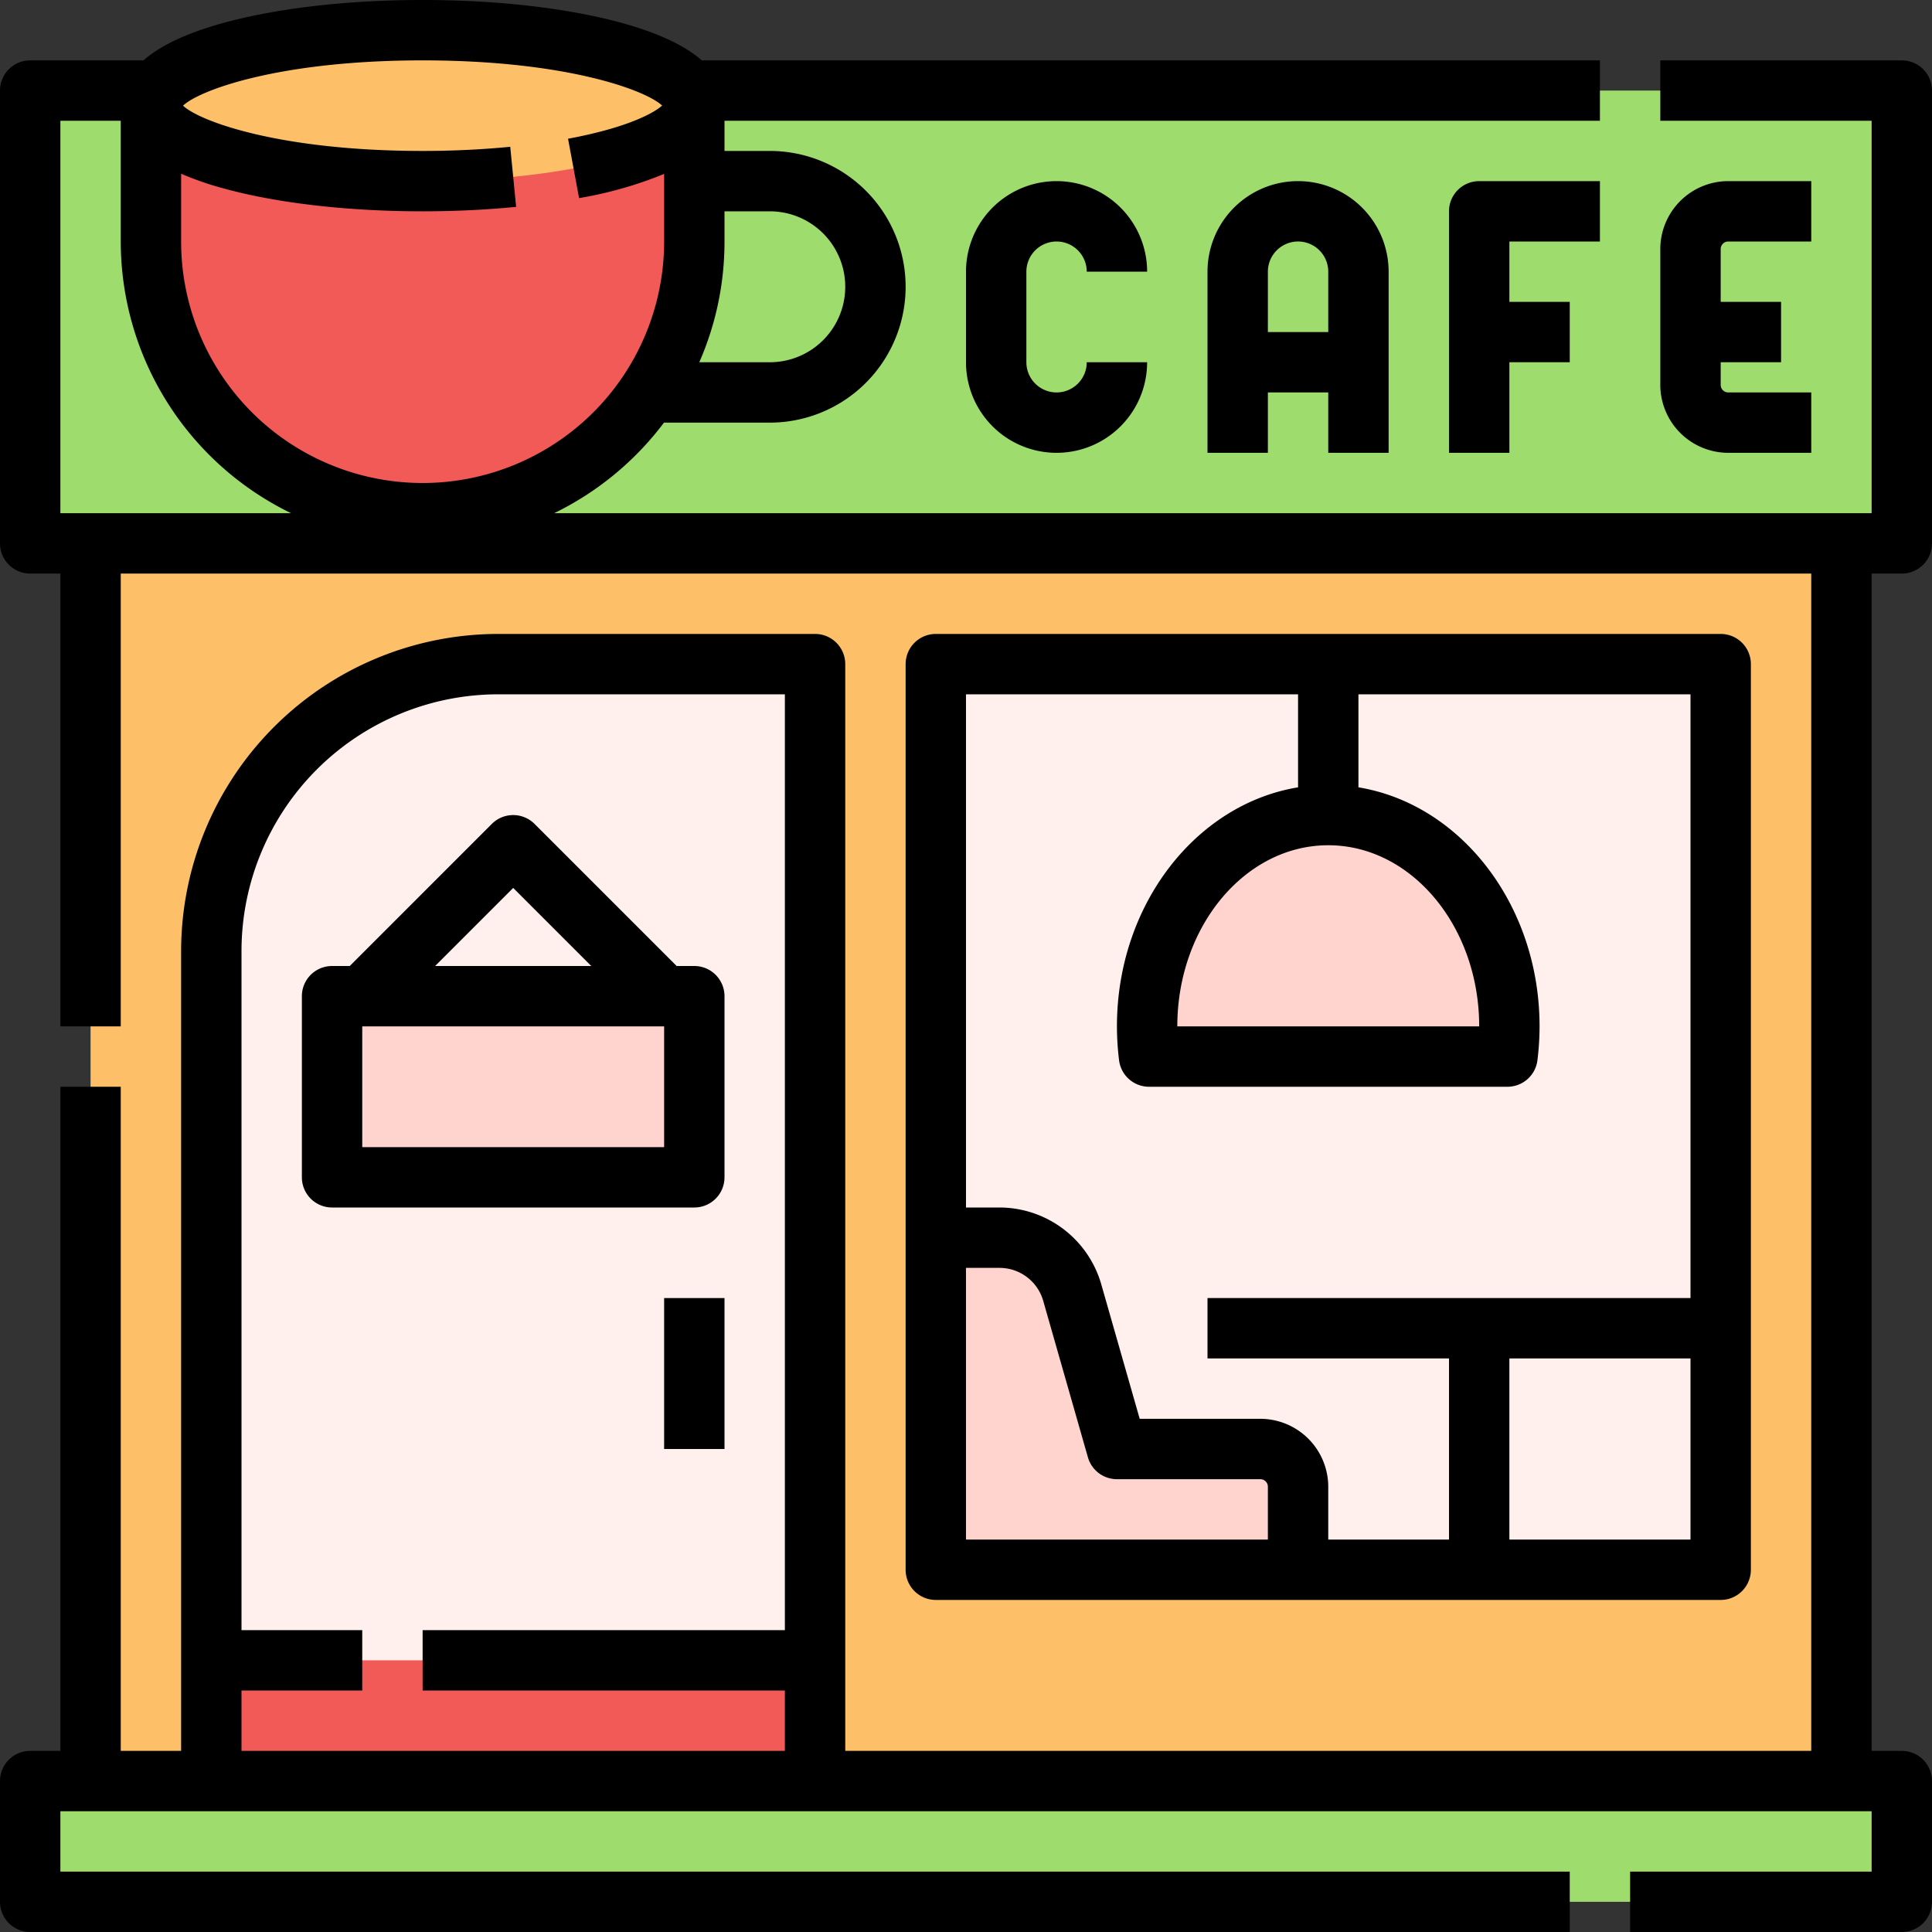
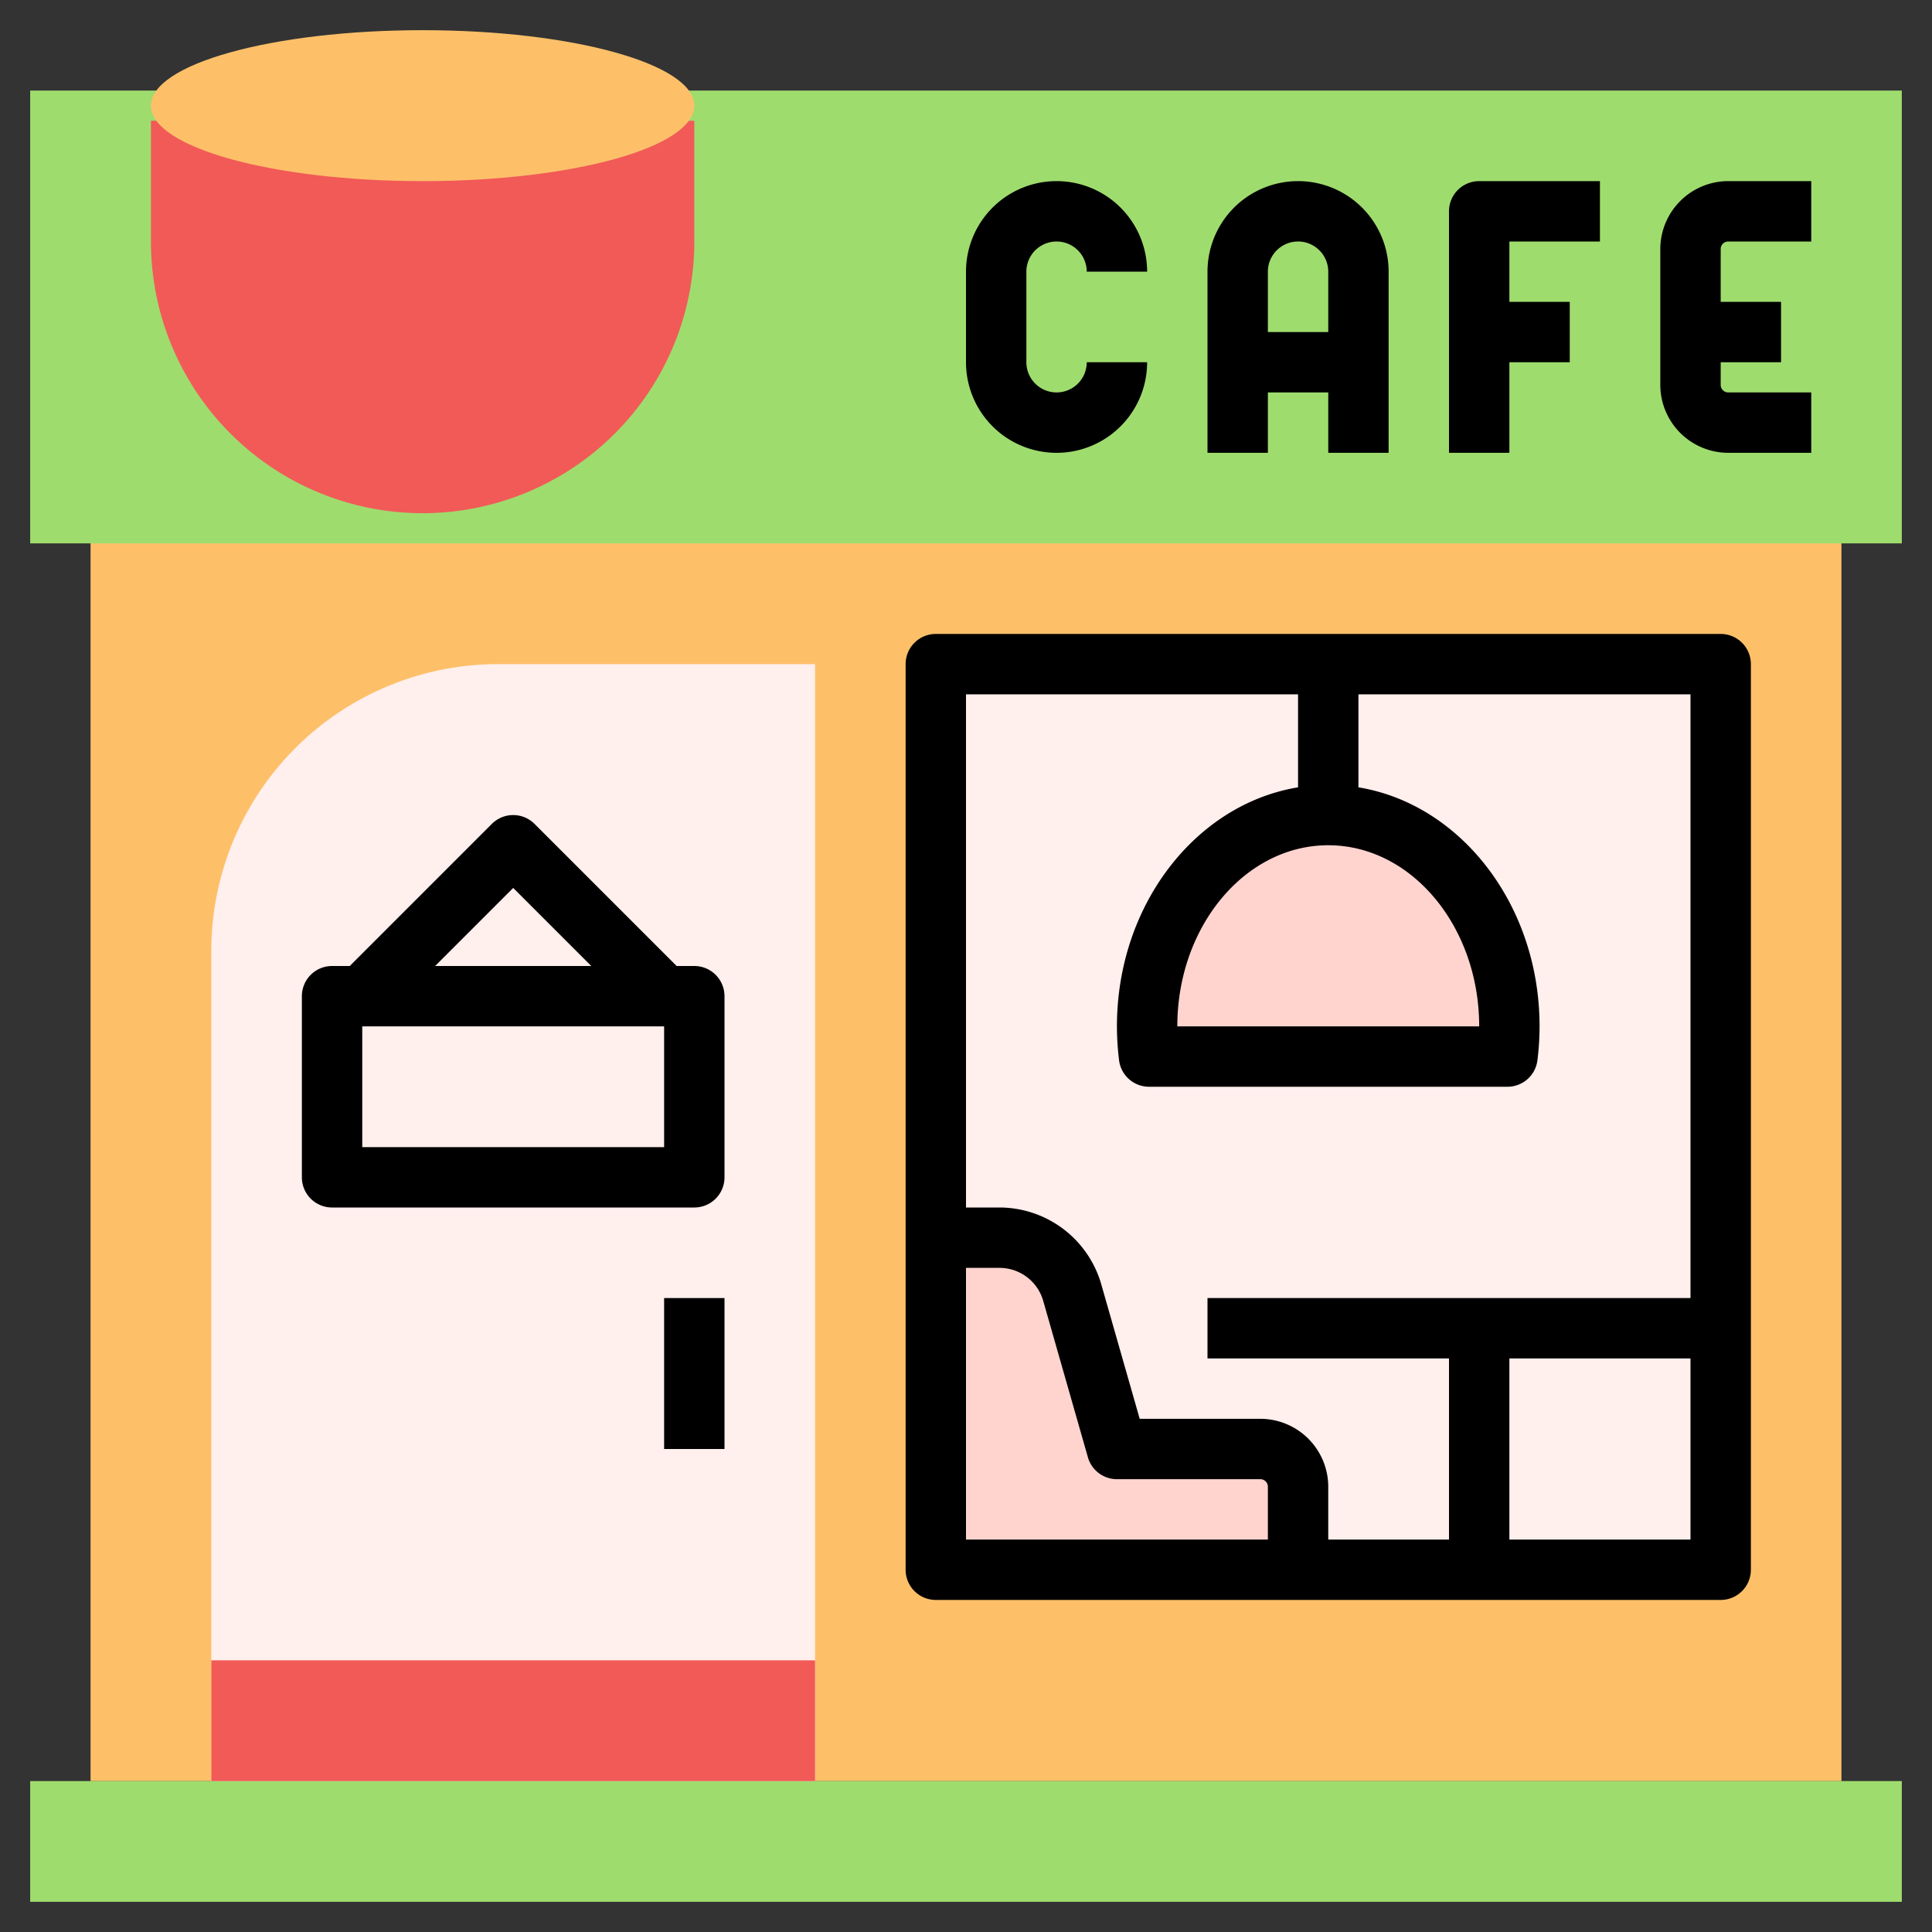
<svg xmlns="http://www.w3.org/2000/svg" id="Filled" height="512" viewBox="0 0 512 512" width="512">
  <rect x="0" y="0" width="512" height="512" fill="#333333" stroke="none" />
  <g>
    <path d="m24 96h464v376h-464z" fill="#fdc069" />
    <path d="m8 24h496v120h-496z" fill="#9fdc6e" />
    <path d="m8 472h496v32h-496z" fill="#9fdc6e" />
    <path d="m112 136a72 72 0 0 1 -72-72v-32h144v32a72 72 0 0 1 -72 72z" fill="#f15a57" />
    <ellipse cx="112" cy="28" fill="#fdc069" rx="72" ry="20" />
    <path d="m132 176h84a0 0 0 0 1 0 0v296a0 0 0 0 1 0 0h-160a0 0 0 0 1 0 0v-220a76 76 0 0 1 76-76z" fill="#ffefed" />
    <path d="m56 440h160v32h-160z" fill="#f15a57" />
    <path d="m248 176h208v240h-208z" fill="#ffefed" />
    <g fill="#ffd4cf">
      <path d="m399.494 280a65.573 65.573 0 0 0 .506-8c0-30.928-21.491-56-48-56s-48 25.072-48 56a65.573 65.573 0 0 0 .506 8z" />
      <path d="m344 416v-22a10 10 0 0 0 -10-10h-38l-11.856-41.494a20 20 0 0 0 -19.23-14.506h-16.914v88z" />
-       <path d="m88 264h96v48h-96z" />
    </g>
    <g>
-       <path d="m504 152a8 8 0 0 0 8-8v-120a8 8 0 0 0 -8-8h-64v16h56v104h-349.144a80.53 80.53 0 0 0 29.144-24.051v.051h28a36 36 0 0 0 0-72h-12v-8h232v-16h-238.012q-6.733-5.895-20.935-9.851c-14.277-3.965-33.118-6.149-53.053-6.149s-38.776 2.184-53.053 6.149q-14.184 3.941-20.935 9.851h-30.012a8 8 0 0 0 -8 8v120a8 8 0 0 0 8 8h8v120h16v-120h448v312h-256v-288a8 8 0 0 0 -8-8h-84a84.1 84.1 0 0 0 -84 84v212h-16v-176h-16v176h-8a8 8 0 0 0 -8 8v32a8 8 0 0 0 8 8h408v-16h-400v-16h480v16h-64v16h72a8 8 0 0 0 8-8v-32a8 8 0 0 0 -8-8h-8v-312zm-440 312v-16h32v-16h-32v-180a68.077 68.077 0 0 1 68-68h76v248h-96v16h96v16zm140-408a20 20 0 0 1 0 40h-18.68a79.558 79.558 0 0 0 6.68-32v-8zm-92-40c37.892 0 59.083 7.858 63.471 11.977-2.142 1.932-9.081 5.842-24.933 8.79l2.924 15.733a105.546 105.546 0 0 0 22.538-6.412v17.912a64 64 0 0 1 -128 0v-17.958a82.194 82.194 0 0 0 10.947 3.809c14.277 3.965 33.118 6.149 53.053 6.149 8.5 0 16.833-.4 24.782-1.176l-1.564-15.924c-7.431.73-15.242 1.1-23.218 1.1-37.964 0-59.164-7.888-63.5-12 4.336-4.112 25.536-12 63.5-12zm-96 16h16v32a80.1 80.1 0 0 0 45.144 72h-61.144z" />
      <path d="m280 64a8.009 8.009 0 0 1 8 8h16a24 24 0 0 0 -48 0v24a24 24 0 0 0 48 0h-16a8 8 0 0 1 -16 0v-24a8.009 8.009 0 0 1 8-8z" />
      <path d="m368 120v-48a24 24 0 0 0 -48 0v48h16v-16h16v16zm-32-32v-16a8 8 0 0 1 16 0v16z" />
      <path d="m424 64v-16h-32a8 8 0 0 0 -8 8v64h16v-24h16v-16h-16v-16z" />
      <path d="m458 120h22v-16h-22a2 2 0 0 1 -2-2v-6h16v-16h-16v-14a2 2 0 0 1 2-2h22v-16h-22a18.021 18.021 0 0 0 -18 18v36a18.021 18.021 0 0 0 18 18z" />
      <path d="m456 424a8 8 0 0 0 8-8v-240a8 8 0 0 0 -8-8h-208a8 8 0 0 0 -8 8v240a8 8 0 0 0 8 8zm-200-16v-72h8.914a12.05 12.05 0 0 1 11.538 8.7l11.856 41.5a8 8 0 0 0 7.692 5.8h38a2 2 0 0 1 2 2v14zm144 0v-48h48v48zm-48-184c22.056 0 40 21.533 40 48h-80c0-26.467 17.944-48 40-48zm-8-40v24.651c-27.1 4.45-48 31.163-48 63.349a73.763 73.763 0 0 0 .566 8.977 8 8 0 0 0 7.94 7.023h94.988a8 8 0 0 0 7.94-7.023 73.763 73.763 0 0 0 .566-8.977c0-32.186-20.9-58.9-48-63.349v-24.651h88v160h-128v16h64v48h-32v-14a18.021 18.021 0 0 0 -18-18h-31.966l-10.2-35.692a28.119 28.119 0 0 0 -26.92-20.308h-8.914v-136z" />
      <path d="m176 344h16v40h-16z" />
      <path d="m192 312v-48a8 8 0 0 0 -8-8h-4.687l-37.656-37.657a8 8 0 0 0 -11.314 0l-37.656 37.657h-4.687a8 8 0 0 0 -8 8v48a8 8 0 0 0 8 8h96a8 8 0 0 0 8-8zm-56-76.687 20.687 20.687h-41.374zm40 68.687h-80v-32h80z" />
    </g>
  </g>
</svg>